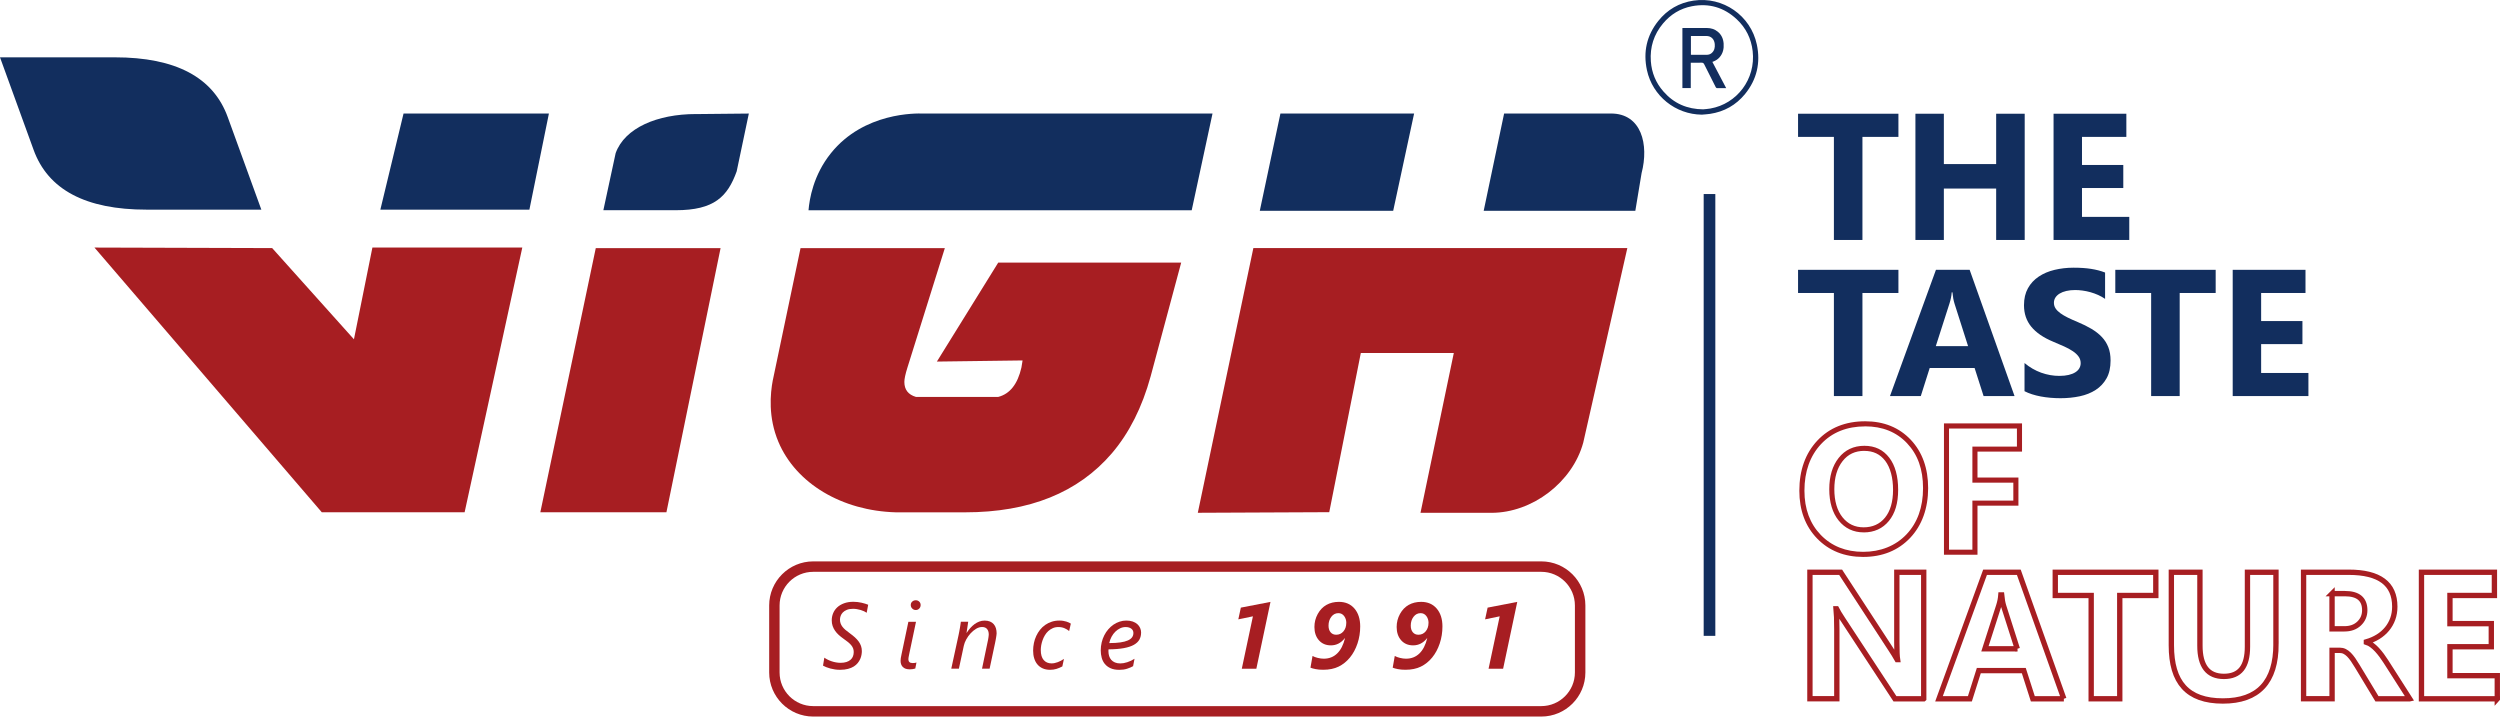
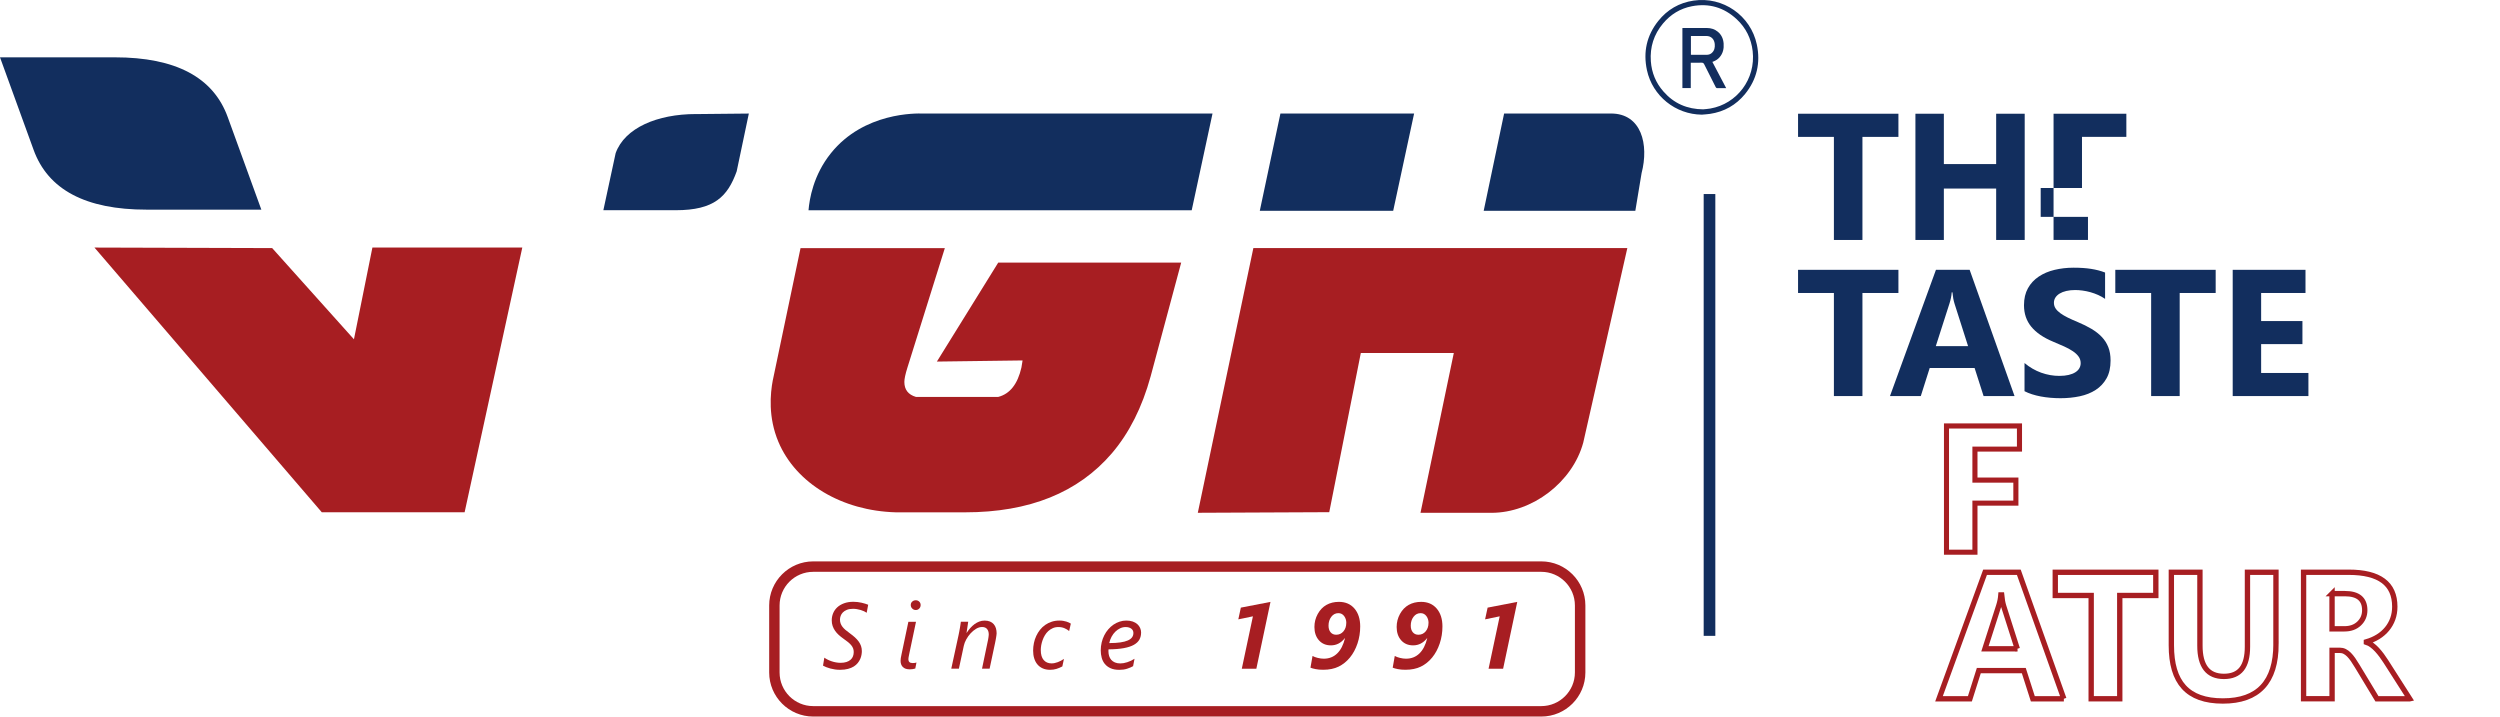
<svg xmlns="http://www.w3.org/2000/svg" id="Layer_2" data-name="Layer 2" viewBox="0 0 701.66 201.11">
  <defs>
    <style>
      .cls-1 {
        fill: #a71e22;
      }

      .cls-2 {
        fill: none;
        stroke: #a71e22;
        stroke-miterlimit: 10;
        stroke-width: 1.5px;
      }

      .cls-3 {
        fill: #122e5e;
      }
    </style>
  </defs>
  <g id="Layer_1-2" data-name="Layer 1">
    <g>
      <g>
        <g>
          <path class="cls-3" d="M63.94,32.93l9.41,25.91h-32.21c-17.11,0-27.69-5.61-31.73-16.84L0,16.09h32.21c17.12,0,27.69,5.61,31.73,16.84Z" />
          <g>
            <g>
              <path class="cls-1" d="M216.92,106.63c2.59-12.33,5.18-24.66,7.76-36.99h40.5l-10.49,33.5c-.58,1.85-.87,3.2-.87,4.05,0,2.17,1.08,3.57,3.25,4.21h23.1c3.28-.85,5.45-3.6,6.51-8.26l.32-1.98-24.05.32,17.22-27.78h51.35l-8.57,31.91c-2.38,8.68-6.01,15.88-10.87,21.59-9.47,11.06-23.21,16.59-41.19,16.59h-19.45c-15.1-.41-28.04-8.07-32.97-19.78-2.91-6.92-2.29-13.52-1.56-17.37Z" />
              <path class="cls-3" d="M259.06,31.86h81.25l-5.84,27.15h-107.55c.27-3.13,1.32-9.82,6.28-16,9.27-11.57,24.06-11.21,25.87-11.14Z" />
            </g>
            <path class="cls-1" d="M456.73,69.64l-12.37,54.59c-3.01,11.08-14.28,19.7-25.76,19.7h-19.92l9.35-44.85h-26.1l-8.86,44.67-36.89.17,15.59-74.29h104.95Z" />
            <path class="cls-3" d="M396.89,31.86l-5.87,27.3h-37.44l5.79-27.3h37.52ZM460.73,48.61l-1.75,10.55h-42.56l5.73-27.3h30c8.56,0,10.69,8.7,8.58,16.75Z" />
-             <path class="cls-1" d="M202.24,69.64l-15.2,74.14h-35.39l15.56-74.14h35.03Z" />
            <path class="cls-3" d="M195.31,32.02l14.86-.15-3.41,16.22c-2.55,7.09-6.29,10.91-17.09,10.91h-20.33l3.45-16.02c2.55-7.09,11.71-10.97,22.51-10.97Z" />
            <path class="cls-1" d="M130.4,143.78h-40.08S26.51,69.48,26.51,69.48l49.88.15,22.95,25.6,5.18-25.75h42.07" />
-             <path class="cls-3" d="M113.26,31.86h40.8s-5.48,26.99-5.48,26.99h-41.83s6.51-26.99,6.51-26.99Z" />
          </g>
        </g>
        <g>
          <path class="cls-3" d="M477.64,32.18c-7.39-.07-13.84-5.25-15.4-12.48-1.1-5.08-.08-9.73,3.17-13.81,2.54-3.19,5.87-5.12,9.92-5.72,8.24-1.22,16.03,4.18,17.75,12.32,1.09,5.14.01,9.82-3.31,13.9-2.54,3.11-5.85,4.97-9.83,5.57-.76.11-1.53.15-2.3.22ZM478.08,30.68c.57-.06,1.27-.1,1.95-.22,7.46-1.3,12.78-8.26,11.88-16.11-.4-3.51-1.89-6.53-4.47-8.94-3.57-3.33-7.79-4.58-12.59-3.66-3.28.63-5.98,2.3-8.12,4.86-2.56,3.06-3.68,6.61-3.4,10.58.23,3.21,1.4,6.06,3.53,8.48,2.93,3.36,6.66,4.99,11.23,5.02Z" />
          <path class="cls-3" d="M472.21,7.87c.09,0,.16-.01.22-.01,2.22,0,4.43-.02,6.65,0,1.12.01,2.16.31,3.04,1.04,1.04.85,1.54,1.99,1.64,3.31.11,1.44-.17,2.76-1.15,3.88-.46.53-1.03.89-1.67,1.15-.1.04-.2.08-.34.13,1.29,2.46,2.58,4.89,3.88,7.37-.91,0-1.77,0-2.63-.01-.11,0-.25-.16-.31-.27-1.08-2.12-2.16-4.24-3.21-6.37-.18-.36-.36-.52-.79-.5-.87.04-1.74.01-2.61.01-.12,0-.24,0-.39,0v7.12h-2.35V7.87ZM474.57,15.35c.06.01.11.03.17.03,1.43,0,2.86,0,4.3,0,.51,0,.98-.16,1.37-.49.77-.67.95-1.56.86-2.52-.12-1.31-.95-2.32-2.49-2.27-1.24.04-2.49,0-3.73,0-.15,0-.3,0-.47,0v5.25Z" />
        </g>
      </g>
      <g>
        <path class="cls-3" d="M532.83,38.42h-10.11v28.93h-8.01v-28.93h-10.06v-6.5h28.17v6.5Z" />
        <path class="cls-3" d="M568.26,67.35h-8.01v-14.43h-14.68v14.43h-7.98V31.92h7.98v14.13h14.68v-14.13h8.01v35.43Z" />
-         <path class="cls-3" d="M597.61,67.35h-21.25V31.92h20.43v6.5h-12.45v7.88h11.59v6.47h-11.59v8.1h13.27v6.47Z" />
+         <path class="cls-3" d="M597.61,67.35h-21.25V31.92h20.43v6.5h-12.45v7.88v6.47h-11.59v8.1h13.27v6.47Z" />
      </g>
      <g>
        <path class="cls-3" d="M532.83,82.23h-10.11v28.93h-8.01v-28.93h-10.06v-6.5h28.17v6.5Z" />
        <path class="cls-3" d="M565.42,111.16h-8.7l-2.52-7.88h-12.6l-2.5,7.88h-8.65l12.9-35.43h9.46l12.6,35.43ZM552.37,97.15l-3.8-11.91c-.28-.89-.48-1.95-.59-3.19h-.2c-.08,1.04-.29,2.07-.62,3.09l-3.85,12.01h9.07Z" />
        <path class="cls-3" d="M568.21,109.8v-7.91c1.43,1.2,2.99,2.1,4.67,2.71,1.68.6,3.38.9,5.09.9,1,0,1.88-.09,2.63-.27.75-.18,1.38-.43,1.88-.75.5-.32.88-.7,1.12-1.14.25-.44.37-.91.37-1.42,0-.69-.2-1.31-.59-1.85s-.93-1.05-1.62-1.51c-.68-.46-1.49-.91-2.43-1.33-.94-.43-1.95-.86-3.04-1.31-2.77-1.15-4.83-2.56-6.19-4.23-1.36-1.66-2.04-3.67-2.04-6.03,0-1.84.37-3.43,1.11-4.76.74-1.33,1.75-2.42,3.03-3.27,1.28-.86,2.76-1.49,4.44-1.89,1.68-.4,3.46-.61,5.34-.61s3.48.11,4.9.33c1.42.22,2.74.56,3.94,1.03v7.39c-.59-.41-1.24-.77-1.94-1.09-.7-.31-1.42-.57-2.16-.78-.74-.21-1.48-.36-2.21-.46s-1.43-.15-2.09-.15c-.91,0-1.73.09-2.47.26s-1.37.42-1.88.73c-.51.31-.91.69-1.19,1.12-.28.44-.42.93-.42,1.47,0,.59.16,1.12.47,1.59.31.47.76.91,1.33,1.33s1.28.83,2.1,1.24c.82.4,1.75.82,2.79,1.25,1.42.59,2.69,1.22,3.82,1.89,1.13.67,2.1,1.42,2.9,2.26.81.84,1.42,1.8,1.85,2.88.43,1.08.64,2.33.64,3.77,0,1.98-.37,3.64-1.12,4.98-.75,1.34-1.77,2.43-3.05,3.26-1.28.83-2.78,1.43-4.48,1.79-1.7.36-3.5.54-5.4.54s-3.79-.16-5.55-.49c-1.75-.33-3.27-.82-4.56-1.48Z" />
        <path class="cls-3" d="M621.87,82.23h-10.11v28.93h-8.01v-28.93h-10.06v-6.5h28.17v6.5Z" />
        <path class="cls-3" d="M647.89,111.16h-21.25v-35.43h20.43v6.5h-12.45v7.88h11.59v6.47h-11.59v8.1h13.27v6.47Z" />
      </g>
      <g>
-         <path class="cls-1" d="M522.92,156.31c-5.25,0-9.6-1.74-12.92-5.17-3.31-3.42-4.99-7.93-4.99-13.41,0-5.76,1.7-10.5,5.06-14.08,3.37-3.59,7.88-5.41,13.42-5.41,5.24,0,9.54,1.75,12.79,5.19,3.24,3.43,4.88,8,4.88,13.58s-1.7,10.43-5.05,13.96c-3.36,3.54-7.8,5.34-13.18,5.34ZM523.49,119.67c-5.12,0-9.29,1.67-12.38,4.96-3.1,3.31-4.67,7.71-4.67,13.1,0,5.09,1.55,9.26,4.59,12.41,3.04,3.14,7.04,4.74,11.89,4.74s9.06-1.65,12.15-4.89c3.09-3.26,4.66-7.62,4.66-12.98s-1.51-9.45-4.49-12.61c-2.97-3.15-6.92-4.74-11.75-4.74ZM523.07,149.42c-2.88,0-5.25-1.12-7.03-3.33-1.74-2.16-2.63-5.12-2.63-8.77s.88-6.56,2.62-8.78c1.78-2.27,4.22-3.42,7.23-3.42s5.29,1.12,6.99,3.34c1.65,2.16,2.49,5.19,2.49,9.01s-.87,6.61-2.58,8.72c-1.75,2.15-4.14,3.24-7.1,3.24ZM523.26,126.54c-2.59,0-4.59.94-6.11,2.88-1.54,1.96-2.32,4.62-2.32,7.9s.78,5.98,2.31,7.88c1.52,1.88,3.45,2.8,5.92,2.8s4.51-.89,5.99-2.71c1.5-1.84,2.26-4.47,2.26-7.82s-.74-6.23-2.2-8.14c-1.44-1.87-3.35-2.78-5.86-2.78Z" />
        <path class="cls-1" d="M555.01,155.69h-9.41v-36.86h21.91v7.92h-12.5v7.27h11.49v7.9h-11.49v13.76ZM547.03,154.27h6.55v-13.76h11.49v-5.05h-11.49v-10.12h12.5v-5.07h-19.06v34.01Z" />
      </g>
      <rect class="cls-3" x="478.16" y="54.46" width="3.27" height="124" />
      <g>
        <g>
          <path class="cls-1" d="M243.28,172c-.22-.15-.47-.3-.77-.44-.3-.14-.61-.26-.95-.36-.34-.1-.69-.18-1.06-.24-.37-.06-.73-.09-1.09-.09-.69,0-1.26.1-1.73.29-.47.19-.84.44-1.13.73-.28.3-.49.62-.61.97-.12.35-.19.68-.19.99,0,.4.05.77.17,1.09.11.33.28.64.5.94s.51.6.86.9.76.62,1.24.96c.53.39,1.01.77,1.42,1.14.41.38.77.76,1.06,1.17.29.4.51.82.66,1.26.15.44.23.92.23,1.43,0,.32-.03.67-.1,1.05-.07.38-.18.77-.35,1.15-.17.39-.4.76-.69,1.13-.29.37-.66.69-1.11.98-.45.28-.99.51-1.63.68s-1.38.26-2.24.26c-.48,0-.95-.03-1.42-.1s-.9-.16-1.32-.27c-.42-.11-.8-.24-1.15-.38-.35-.14-.65-.28-.89-.42l.37-2.24c.27.2.59.38.94.56.35.18.72.33,1.12.46s.8.24,1.22.31.84.12,1.25.12c.65,0,1.21-.08,1.68-.23.47-.15.85-.37,1.16-.64.31-.27.53-.59.67-.96.14-.37.21-.77.21-1.2,0-.39-.06-.73-.18-1.04s-.3-.61-.55-.91c-.25-.29-.56-.59-.95-.9-.38-.3-.83-.64-1.36-1.01-.42-.3-.82-.62-1.2-.97-.38-.35-.72-.73-1-1.14-.29-.41-.51-.86-.68-1.34-.17-.48-.25-1.01-.25-1.58,0-.7.13-1.37.39-2,.26-.63.65-1.18,1.16-1.66.51-.47,1.15-.85,1.91-1.13.76-.28,1.64-.42,2.64-.42.39,0,.77.02,1.15.07.38.05.75.11,1.11.19.36.08.7.17,1.02.27.32.1.61.2.85.3l-.42,2.24Z" />
          <path class="cls-1" d="M256.88,187.63c-.21.07-.46.12-.73.17-.27.04-.54.06-.81.06-.87,0-1.51-.22-1.94-.65s-.64-1.01-.64-1.74c0-.21.02-.47.06-.76s.11-.65.21-1.08l1.92-9.12h2.14l-1.93,9.17c-.08.36-.13.64-.16.84-.03.2-.05.36-.05.5,0,.35.1.62.29.8.19.18.5.28.92.28.22,0,.42-.01.59-.04.17-.03.32-.06.47-.12l-.33,1.69ZM258.39,169.81c0,.39-.13.72-.39.99-.26.27-.59.41-.97.41s-.71-.13-.99-.41c-.28-.27-.42-.6-.42-1s.14-.72.42-.96c.28-.25.61-.37.99-.37s.7.13.96.38c.27.25.4.57.4.96Z" />
          <path class="cls-1" d="M279.71,177.8c0,.13-.01.3-.05.53-.03.22-.07.46-.11.72-.05.26-.09.51-.14.76-.05.25-.09.47-.13.65l-1.53,7.22h-2.13l1.61-7.72c.03-.14.07-.3.1-.48s.06-.36.09-.54c.02-.18.05-.34.06-.5.02-.15.03-.27.03-.35,0-.65-.16-1.17-.47-1.54-.31-.38-.78-.57-1.4-.57-.57,0-1.13.17-1.68.5s-1.07.76-1.54,1.27c-.47.51-.88,1.08-1.22,1.7-.34.62-.57,1.21-.69,1.79l-1.38,6.43h-2.14l2.04-9.4c.07-.33.13-.68.21-1.05.07-.36.13-.72.19-1.05.06-.34.11-.65.15-.95s.08-.53.1-.72h2.06c-.04.33-.09.68-.15,1.05s-.11.7-.15,1.01c-.05.36-.11.71-.17,1.05h.05c.3-.47.63-.91,1-1.33.37-.41.76-.78,1.18-1.09.43-.31.87-.56,1.35-.74.47-.18.97-.27,1.5-.27.58,0,1.08.09,1.5.26s.77.42,1.05.74c.28.32.49.7.62,1.14.13.45.2.93.2,1.47Z" />
          <path class="cls-1" d="M300.08,177.12c-.36-.32-.79-.58-1.31-.8-.51-.22-1.07-.33-1.69-.33s-1.13.1-1.6.31c-.47.21-.9.48-1.27.82-.37.34-.69.74-.95,1.18s-.49.91-.65,1.39c-.17.48-.3.96-.38,1.43-.08.48-.12.92-.12,1.33,0,1.23.27,2.16.81,2.79.54.63,1.28.95,2.21.95.57,0,1.15-.12,1.76-.35s1.18-.54,1.72-.91l-.45,2.11c-.56.3-1.11.53-1.67.7-.55.17-1.14.25-1.76.25-.81,0-1.51-.14-2.1-.41-.6-.27-1.09-.65-1.49-1.13s-.69-1.05-.89-1.71c-.2-.65-.29-1.37-.29-2.13,0-.72.07-1.43.22-2.13.14-.7.36-1.36.65-1.98.29-.62.64-1.2,1.06-1.73s.9-.99,1.45-1.37c.55-.38,1.15-.68,1.82-.9.67-.22,1.39-.33,2.18-.33.37,0,.72.03,1.05.08.34.05.64.12.91.21s.52.18.73.28c.21.1.39.2.51.29l-.47,2.08Z" />
          <path class="cls-1" d="M320.26,177.59c0,.69-.15,1.33-.46,1.9s-.82,1.06-1.53,1.47c-.71.41-1.65.72-2.82.94-1.17.22-2.61.34-4.32.35-.02.09-.03.19-.03.3v.26c0,.46.07.9.19,1.31.13.41.33.77.6,1.08.27.31.62.55,1.04.73.43.18.93.27,1.51.27s1.24-.11,1.95-.34c.71-.23,1.38-.55,2.03-.97l-.4,2.08c-.47.27-1.03.51-1.69.72s-1.38.31-2.18.31c-.97,0-1.79-.15-2.45-.45-.66-.3-1.2-.7-1.61-1.2-.41-.5-.7-1.08-.88-1.74-.18-.66-.27-1.35-.27-2.07,0-.77.09-1.52.26-2.23s.41-1.38.73-2c.31-.62.69-1.18,1.13-1.69.44-.51.92-.94,1.46-1.31.53-.36,1.1-.64,1.71-.84s1.24-.3,1.89-.3,1.28.09,1.79.27c.52.18.95.43,1.3.74.35.31.61.67.79,1.09.18.41.27.85.27,1.31ZM318.11,177.7c0-.54-.2-.96-.6-1.26-.4-.3-.93-.45-1.59-.45-.52,0-1.03.11-1.52.34-.49.23-.94.54-1.35.94-.41.4-.77.87-1.07,1.43-.3.55-.52,1.15-.66,1.79,1.23,0,2.27-.06,3.13-.19.85-.12,1.56-.31,2.1-.55s.93-.53,1.18-.88c.25-.35.37-.74.37-1.18Z" />
          <path class="cls-1" d="M348.53,187.68l3.12-14.7-4.1.85.71-3.29,8.32-1.61-3.97,18.76h-4.08Z" />
          <path class="cls-1" d="M381.76,175.82c0,1.66-.25,3.26-.76,4.78-.51,1.52-1.22,2.84-2.12,3.94-.91,1.11-1.97,1.96-3.17,2.55-1.2.59-2.66.89-4.35.89-.81,0-1.52-.06-2.14-.19-.62-.12-1.09-.26-1.42-.4l.58-3.29c.38.22.87.41,1.47.55.59.15,1.15.22,1.68.22,1.5,0,2.76-.49,3.77-1.47,1.01-.98,1.74-2.41,2.19-4.28h-.05c-1.06,1.34-2.36,2.01-3.9,2.01-1.41,0-2.53-.48-3.37-1.43-.84-.95-1.26-2.2-1.26-3.73,0-1.3.31-2.52.93-3.65.62-1.13,1.44-1.98,2.45-2.55,1.02-.57,2.18-.85,3.49-.85,1.84,0,3.3.63,4.37,1.88,1.07,1.25,1.61,2.93,1.61,5.04ZM377.86,174.83c0-.75-.21-1.4-.62-1.94-.41-.53-.94-.8-1.6-.8-.81,0-1.47.34-1.99,1.02-.52.68-.78,1.51-.78,2.48,0,.79.19,1.41.58,1.87s.9.69,1.56.69c.83,0,1.51-.31,2.04-.94.53-.63.8-1.42.8-2.38Z" />
          <path class="cls-1" d="M404.84,175.82c0,1.66-.25,3.26-.76,4.78-.51,1.52-1.22,2.84-2.12,3.94-.91,1.11-1.97,1.96-3.17,2.55-1.2.59-2.66.89-4.35.89-.81,0-1.52-.06-2.14-.19-.62-.12-1.09-.26-1.42-.4l.58-3.29c.38.22.87.41,1.47.55.59.15,1.15.22,1.68.22,1.5,0,2.76-.49,3.77-1.47,1.01-.98,1.74-2.41,2.19-4.28h-.05c-1.06,1.34-2.36,2.01-3.9,2.01-1.41,0-2.53-.48-3.37-1.43-.84-.95-1.26-2.2-1.26-3.73,0-1.3.31-2.52.93-3.65.62-1.13,1.44-1.98,2.45-2.55,1.02-.57,2.18-.85,3.49-.85,1.84,0,3.3.63,4.37,1.88s1.61,2.93,1.61,5.04ZM400.94,174.83c0-.75-.21-1.4-.62-1.94-.41-.53-.94-.8-1.6-.8-.81,0-1.47.34-1.99,1.02-.52.68-.78,1.51-.78,2.48,0,.79.19,1.41.58,1.87.39.46.9.69,1.56.69.83,0,1.51-.31,2.04-.94s.8-1.42.8-2.38Z" />
          <path class="cls-1" d="M417.79,187.68l3.12-14.7-4.1.85.71-3.29,8.32-1.61-3.97,18.76h-4.08Z" />
        </g>
        <path class="cls-1" d="M432.59,201.11h-204.34c-6.82,0-12.37-5.55-12.37-12.37v-18.81c0-6.82,5.55-12.37,12.37-12.37h204.34c6.82,0,12.37,5.55,12.37,12.37v18.81c0,6.82-5.55,12.37-12.37,12.37ZM228.24,160.49c-5.21,0-9.44,4.23-9.44,9.44v18.81c0,5.2,4.23,9.44,9.44,9.44h204.34c5.21,0,9.44-4.24,9.44-9.44v-18.81c0-5.2-4.23-9.44-9.44-9.44h-204.34Z" />
      </g>
      <g>
-         <path class="cls-2" d="M539.91,196.12h-8.07l-14.63-22.31c-.86-1.3-1.45-2.29-1.78-2.95h-.1c.13,1.25.2,3.17.2,5.74v19.51h-7.55v-35.5h8.62l14.09,21.61c.64.97,1.24,1.94,1.78,2.9h.1c-.13-.83-.2-2.45-.2-4.88v-19.63h7.55v35.5Z" />
        <path class="cls-2" d="M579.25,196.12h-8.71l-2.53-7.9h-12.63l-2.5,7.9h-8.67l12.92-35.5h9.48l12.63,35.5ZM566.18,182.09l-3.81-11.93c-.28-.89-.48-1.96-.59-3.19h-.2c-.08,1.04-.29,2.07-.62,3.09l-3.86,12.03h9.09Z" />
        <path class="cls-2" d="M605.07,167.13h-10.13v28.99h-8.02v-28.99h-10.08v-6.51h28.22v6.51Z" />
        <path class="cls-2" d="M638.79,180.75c0,10.66-4.97,15.99-14.91,15.99s-14.46-5.21-14.46-15.62v-20.5h8.02v20.6c0,5.74,2.24,8.62,6.73,8.62s6.61-2.77,6.61-8.32v-20.9h8v20.13Z" />
        <path class="cls-2" d="M676.3,196.12h-9.18l-5.52-9.14c-.41-.69-.81-1.31-1.19-1.86-.38-.54-.76-1.01-1.15-1.4-.39-.39-.79-.68-1.21-.89-.42-.21-.88-.31-1.37-.31h-2.15v13.59h-8v-35.5h12.68c8.62,0,12.92,3.22,12.92,9.66,0,1.24-.19,2.38-.57,3.43-.38,1.05-.92,1.99-1.61,2.83s-1.53,1.57-2.51,2.18c-.98.61-2.08,1.09-3.28,1.44v.1c.53.17,1.04.43,1.53.8.5.37.97.8,1.44,1.3.46.5.9,1.03,1.32,1.6s.8,1.13,1.15,1.67l6.71,10.5ZM654.52,166.61v9.88h3.47c1.72,0,3.09-.5,4.13-1.49,1.06-1.01,1.58-2.25,1.58-3.74,0-3.1-1.86-4.65-5.57-4.65h-3.61Z" />
-         <path class="cls-2" d="M700.91,196.12h-21.29v-35.5h20.47v6.51h-12.48v7.9h11.61v6.49h-11.61v8.12h13.29v6.49Z" />
      </g>
    </g>
  </g>
</svg>